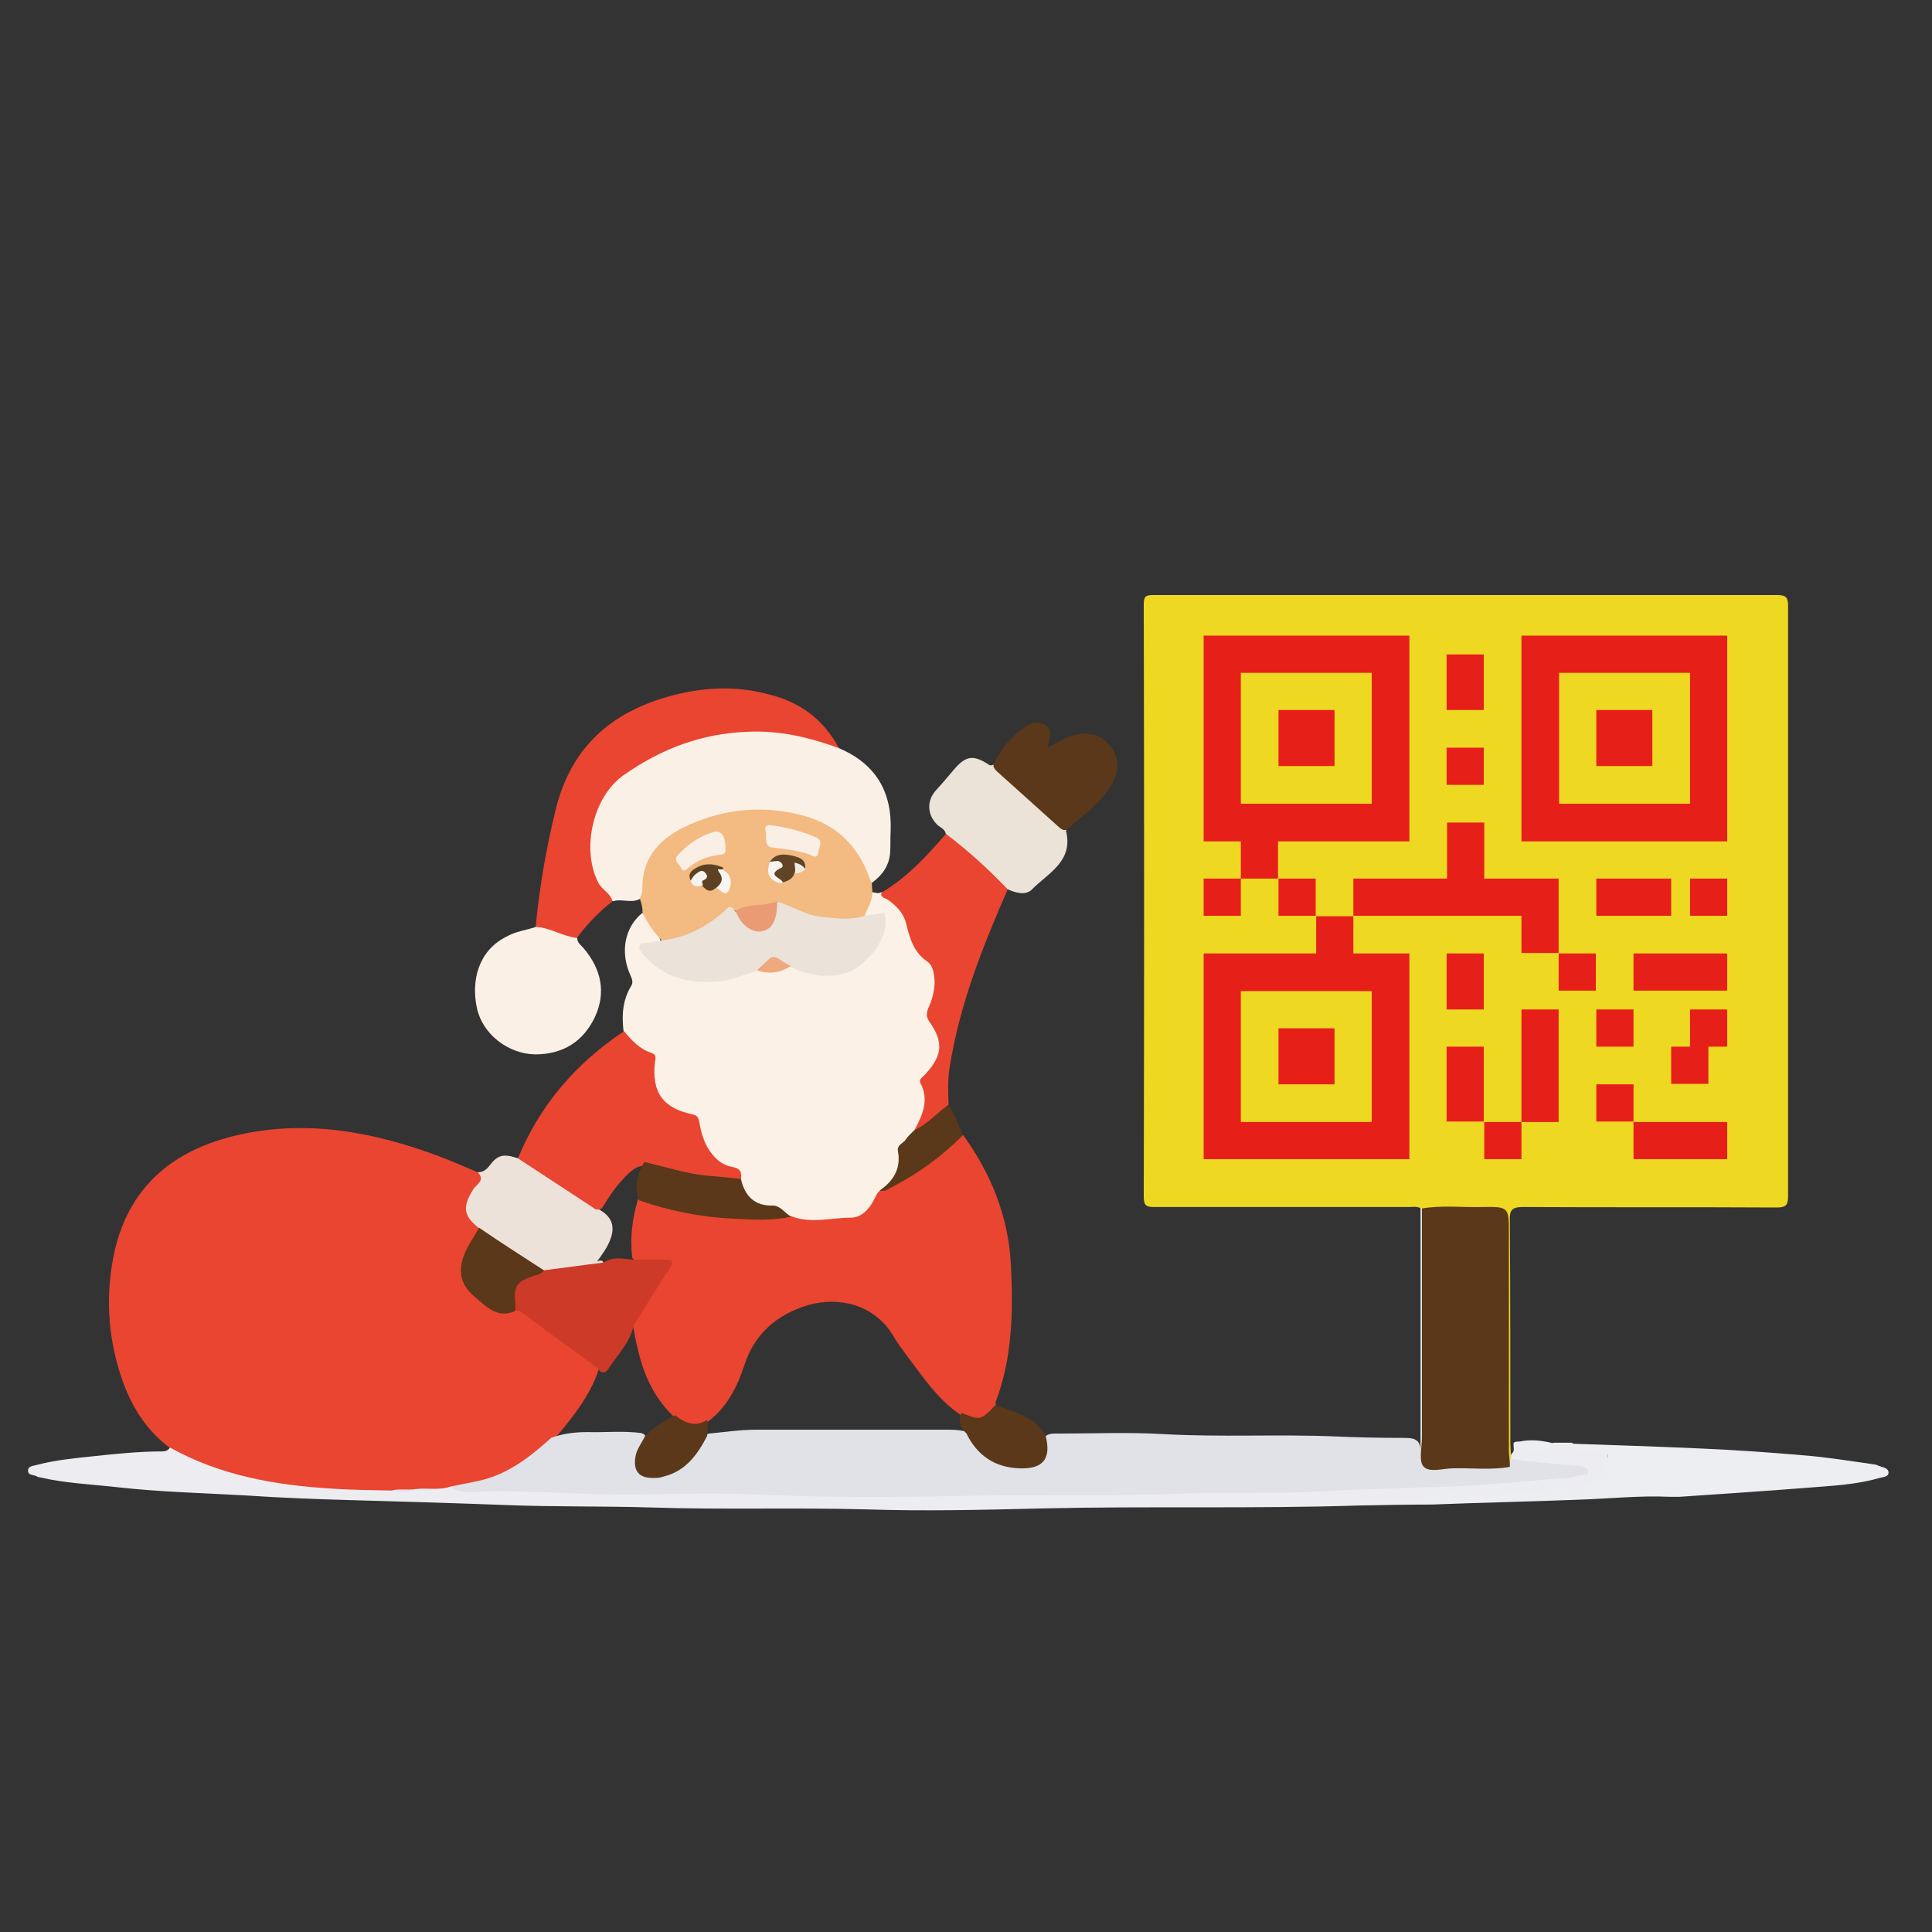
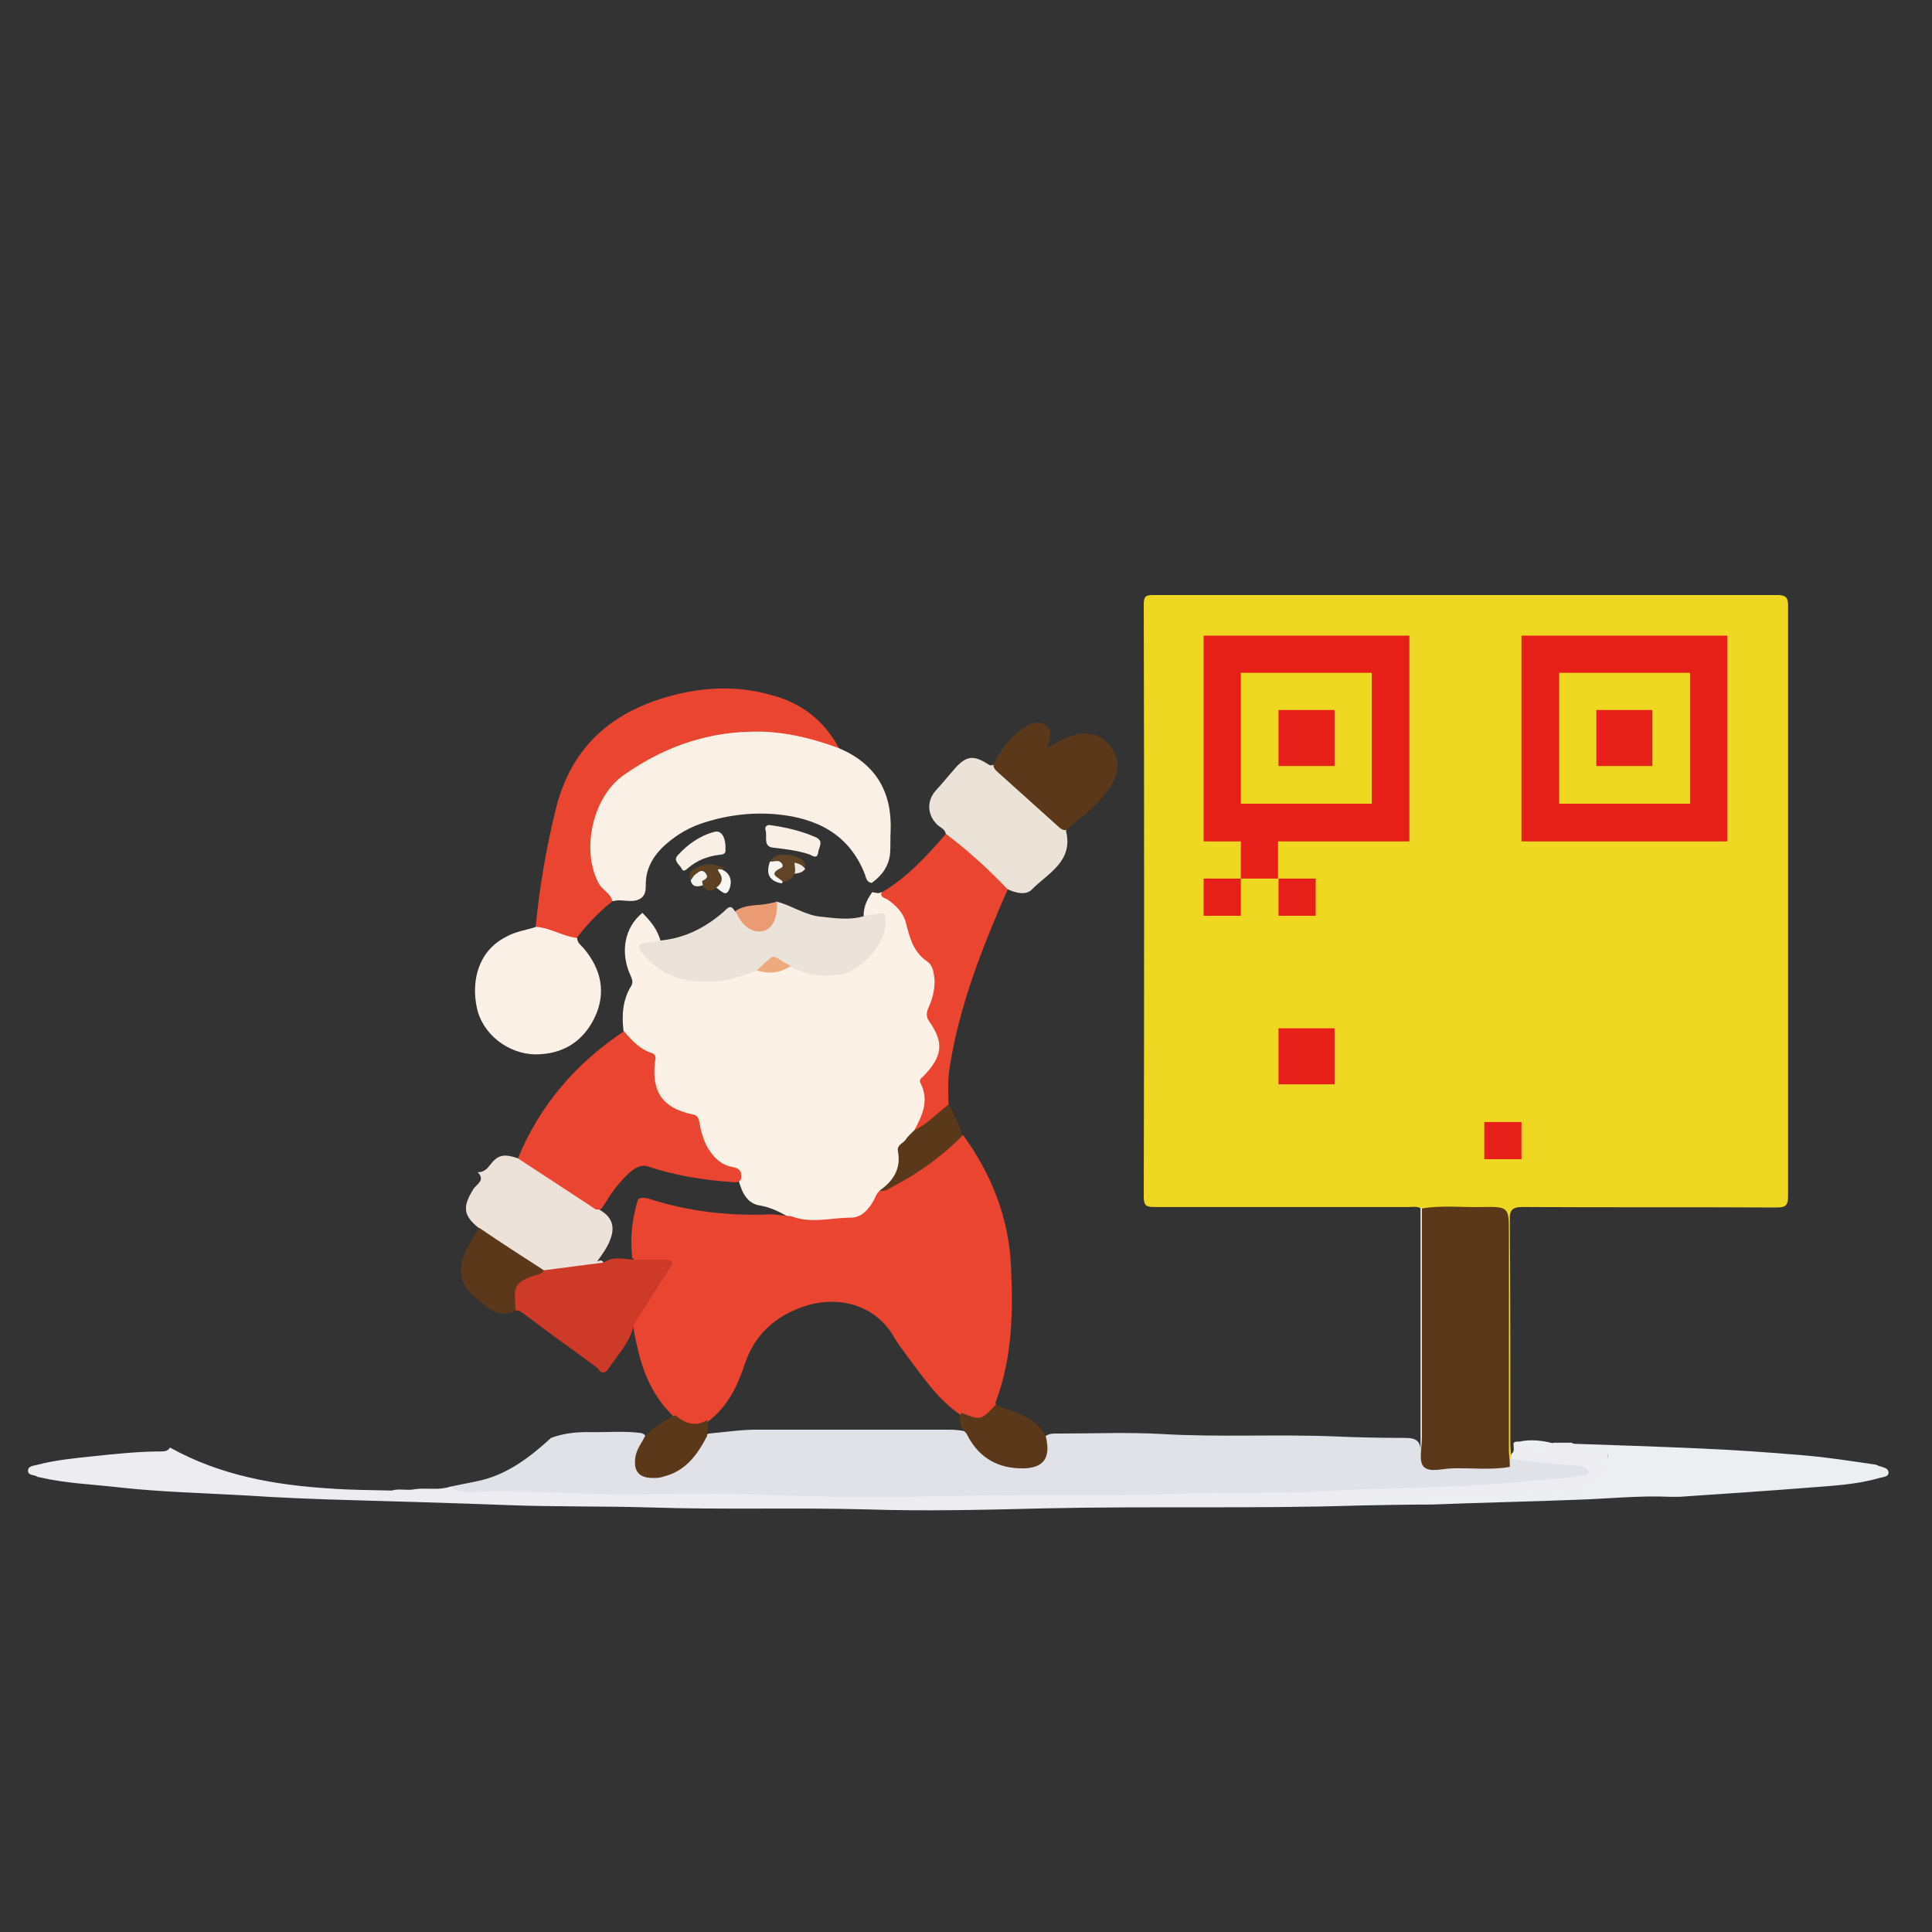
<svg xmlns="http://www.w3.org/2000/svg" width="400" height="400">
  <rect width="100%" height="100%" fill="#333333" stroke="none" />
  <path fill="#EED822" d="M294.2 250.2c-.8-.5-1.7-.3-2.6-.3h-52.5c-1.7 0-2.3-.2-2.3-2.1.1-40.9.1-81.8 0-122.7 0-1.7.5-1.9 2-1.9H368c1.6 0 2.2.4 2.2 2.1v122.5c0 1.9-.7 2.2-2.4 2.2-17.5-.1-35 0-52.5-.1-2.2 0-2.8.6-2.7 2.8.1 15.3.1 30.7.1 46 0 .8.1 1.6.1 2.4.3.3.5.8.5 1.2-.1.8.2 1.9-1.3 1.6-.7-1.3-.5-2.6-.5-4v-44.2-2.2c-.1-2.5-.3-2.8-2.8-2.8h-12c-.6 0-1.3.1-1.9 0-.2-.1-.4-.3-.6-.5z" />
-   <path fill="#E94531" d="M35.2 299.8c-5-3.7-8.1-8.8-10.1-14.7-2.9-8.7-3.3-17.6-1.3-26.4C27 245.3 36.2 238 49.2 235c14.5-3.3 28.4-.6 42 4.5 2.6 1 5.1 2.1 7.7 3.2.9.2 1.4.6 1 1.6-.2.4-.4.9-.7 1.2-2.5 2.9-2.7 5.8 0 8.6.2 1.5-.8 2.5-1.5 3.7-3.8 6.2-.7 10.2 5.3 13.3 1.1.6 2.4.1 3.5-.1 2.8 0 4.4 2.2 6.3 3.6 3.6 2.5 7.3 5.2 10.7 8 .3.2.4.5.5.8-1.3 4.1-3.7 7.7-6.4 11.1-1 1.3-2.1 2.6-3.2 3.8-1.7 1.3-3.1 2.7-4.8 4-4.3 3.2-9.2 5-14.5 5.7-.8.1-1.6.2-2.3.5-2.2.7-4.5.6-6.8.6-1.6 0-3.3-.2-4.8.3-4.7.6-9.4 0-14-.3-9.4-.7-18.6-2.3-27.3-6-1.8-.9-3.7-1.4-4.7-3.3z" />
  <path fill="#FBF1E6" d="M180.6 184.7c.6.1 1.3.4 1.9 0 3.7 1.9 5.7 5 6.4 9 .3 1.3.7 2.4 1.8 3.2 3.3 2.6 4.1 6 2.7 9.9-.8 2.2-1 4.1.5 6.2 1.9 2.8 1.4 6.1-1 8.6-1.4 1.5-1.7 2.8-1.1 4.7.8 2.7-.6 5-1.7 7.3-2.2 2.3-3.7 4.9-3.9 8.3-.1 2.3-2 3.7-3.6 5.1-.8 1-1.4 2.1-2.3 3.1-1.7 1.7-3.6 2.9-6.1 2.7-3.5-.2-7.1 1.3-10.5-.6-2-1.1-3.9-2.2-6.3-2.6-2.8-.4-3.8-2.8-4.5-5.3-.2-1.1-.6-2-1.8-2.3-4-1.2-5.8-4.3-6.7-8-.4-1.8-1.3-2.6-3-3.2-4.8-1.5-6.9-4.5-6.6-9.7.1-1.8-.4-2.8-2-3.5-1.7-.8-3.3-2-3.7-4.1-.4-3.3-.2-6.5 1.6-9.4.4-.7.2-1.3-.1-2-2.3-4.9-1.3-10.1 2.4-13.1 1.7 1.7 3.2 3.5 3.8 6-.6.6-1.4.8-2.2.9-1.6.1-1.4.8-.6 1.8 3.7 4.3 8.6 5.2 13.9 5 3-.1 5.7-1.4 8.5-2.1 2.4.6 4.8.1 7.1-.7 1.7.1 3.2 1 4.8 1.3 6.3 1.4 12.8-2.8 14.1-9 .3-1.6.4-2.8-1.8-2.2-.6.2-1.3.2-1.8-.4 0-2 .8-3.5 1.8-4.9z" />
  <path fill="#E94531" d="M163.8 251.8c4.1 1.6 8.3.3 12.4.3 2.1 0 3.7-1.7 4.7-3.6.4-.7.6-1.5 1.3-2 5.5-2.8 10.5-6.3 15.2-10.3.6-.5 1.1-1.2 2-1.2 5.8 8 9.4 16.9 9.9 26.9.5 9.7.3 19.3-3.2 28.5 0 .1.1.3.1.5-1.2 3.3-3.3 4-7.1 2.2-4.7-3.1-7.8-7.7-11.1-12.1-1.1-1.5-2.2-2.9-3.1-4.5-4.2-6.9-12.4-8.5-19.6-5.6-5.3 2.1-9.2 5.8-11.1 11.5-1.5 4.6-3.6 8.9-7.6 11.9-2.7 1.9-5 1-7.1-1-4.1-3.9-6.3-8.8-7.5-14.2-.4-1.6-.7-3.2-1-4.9 1.7-3.7 4.2-6.9 6.3-10.3.4-.6 1.3-1.3.7-2.1-.4-.6-1.3-.3-2-.4-1.7-.3-3.7.7-5.1-1-.5-4.1 0-8.2 1.2-12.1.8-.5 1.5-.3 2.3-.1 8.3 2.7 16.8 3.6 25.5 3.2 1.2.1 2.5.3 3.9.4z" />
  <path fill="#E0E2E7" d="M93.2 307.8c1.8-.4 3.6-.7 5.4-1.1 6.2-1.2 11-4.9 15.5-9 2.4-.9 4.9-1.2 7.5-1.2 3.7.1 7.5-.3 11.2.2.6.2 1 .5.8 1.2-.1.6-.3 1.1-.6 1.6-.7 1.6-1.5 3.4-.1 4.9 1.5 1.6 3.4.9 5.1.3 2.9-1 5-3.1 6.5-5.6.6-.9 1-2 2.3-2.3 3.3-.3 6.5-.8 9.8-.8h39c1.4 0 2.7 0 4 .3 1.2.2 1.7 1.1 2.2 2 2.4 3.9 6.1 5.1 10.4 5 2.8-.1 3.9-1.4 4-4.2 0-.6-.2-1.3.3-1.8.9-.6 1.8-.5 2.8-.5 7.1 0 14.2-.3 21.3.1 12 .7 23.9 0 35.9.5 4.6.2 9.2.3 13.8.3 2.1 0 3.9 0 3.8 2.9v-50.5h.3c1.2 1.1.9 2.7.9 4v44c0 .8.1 1.6 0 2.4-.1 2 .8 2.7 2.7 2.6 3.7-.1 7.3 0 11 0 1.2 0 2.4.1 3.5.5.1-.6.1-1.1.2-1.7.5-.3 1-.4 1.6-.4 3.8.3 7.6.5 11.4 1.1.9.1 1.7.3 2.5.8 1.1.8 1.1 1.7-.1 2.4-.7.4-1.5.5-2.3.6-6.7.8-13.3 1.2-20 1.6-10.7.6-21.5.5-32.3 1.4-.6 0-1.1.1-1.7.1-20.5-.1-41 .4-61.5.6-15 .2-30 .6-45 .2-15.2-.3-30.3 0-45.5-.5-7.7-.3-15.3-.2-23-.5-1.3.2-3 .4-3.6-1.5z" />
  <path fill="#FBF0E6" d="M173.7 154.9c7.5 3.2 11 8.9 10.7 17.1-.1 1.5 0 3-.1 4.5-.2 2.7-1.6 4.7-3.8 6.3-1-.1-1.2-1-1.4-1.7-3.2-8.3-9.9-11.7-18.2-12.5-5.4-.5-10.8.2-16 2-3 1.1-5.5 2.7-7.8 4.9-2.1 2.1-3.4 4.6-3.4 7.6 0 1.1 0 2.3-1.2 3-1.8 1-3.8-.1-5.6.5-2.5-1.7-4.1-4-4.6-7-1-5.4-.4-10.6 2.4-15.5 1.8-3.1 4.8-4.9 7.7-6.6 11.7-6.8 24-8.6 37-4.7 1.6.5 3 1.1 4.3 2.1z" />
  <path fill="#EDEDF1" d="M93.2 307.8c2.3 1.7 4.9 1 7.4 1 10.7-.2 21.4.8 32.1.6 7.8-.1 15.7-.3 23.5 0 14.6.7 29.2.6 43.8.3 15.4-.3 30.8.1 46.2-.5 8.9-.3 17.9.1 26.8-.4 8.8-.5 17.7-.7 26.5-1 8.6-.3 17.1-1.2 25.6-1.9.6 0 1.2-.3 1.9-.4.7-.2 1.9.3 1.8-.9-.1-.8-1.2-1-1.9-1.1-3.6-.3-7.1-.6-10.7-1-1.1-.1-2.2-.3-3.3-.5v-1c.9-.6.3-1.5.5-2.3.7-.5 1.5-.1 2 .2 2.1 1.3 4.1 1.1 6.2-.2h3.8c1.5 1.1 3.2.7 4.9.8 2.9.1 2.6.6 2.6 3.3-.1 3.7-3.4 4.3-5 6.4-.7 1-2.4.8-3.5.1-.9-.6-1.5-.7-2.3 0-.5.5-1.2.7-1.8.5-2.5-.9-5 0-7.5-.1s-4.9.9-7.6.6c-7.2-.8-14.2 1.2-21.4.7-.8-.1-1.8.1-2.5.7-21.8.7-43.6.1-65.4.6-12.2.3-24.4.6-36.6.2-14.9-.4-29.9.1-44.8-.4-9.9-.3-19.9-.1-29.8-.5-10.5-.4-21-.7-31.5-1-7.5-.2-15.1-.5-22.6-1-8.8-.5-17.6-.7-26.4-1.7-5.3-.6-10.6-.8-15.8-2-.2-.1-.5 0-.7-.2-.7-.4-1.9-.2-1.9-1.2s1.1-1 1.8-1.2c3.8-1 7.8-1.4 11.7-1.8 4.7-.5 9.5-1 14.3-1 .7 0 1.2-.2 1.6-.8 10.4 5.8 21.8 7.8 33.5 8.5 4.1.3 8.3.3 12.4.4 1.6-.5 3.3.1 4.9-.3 2.4-.3 4.9.3 7.2-.5z" />
  <path fill="#E94531" d="M173.7 154.9c-6-2.2-12.2-3.7-18.7-3.4-9.6.3-18.1 3.5-25.9 9-6.4 4.5-8.8 15.4-5.2 22.3.8 1.5 2.5 2.1 2.9 3.8-2.8 2.2-5.2 4.7-7.3 7.5-.2.8-.9.9-1.5.6-2-1-4.1-1.6-6.3-2-.4-.1-.7-.4-.8-.8.8-8.3 2.2-16.4 4.2-24.5 3.4-13.6 12.6-20.8 25.7-23.8 6.1-1.4 12.4-1.5 18.5.2 6.5 1.6 11.3 5.3 14.4 11.1zm-44.5 58.6c1.6 1.9 3.2 3.7 5.7 4.5 1.1.4.8 1.1.7 1.9-.7 6.2 1.6 9.5 7.7 10.8 1.1.2 1.3.7 1.5 1.7.3 1.8.8 3.6 1.7 5.2 1.2 2 2.8 3.6 5.1 4 1.8.3 2 1.2 1.8 2.6-.6.8-1.4.6-2.2.5-5.9-.4-11.7-1.4-17.4-3.3-1.5-.2-2.6.6-3.6 1.5-1.8 1.7-3.3 3.6-4.6 5.7-.5.8-.9 1.7-1.8 2.1-.8.2-1.4-.1-2-.5-4.5-3-9.1-5.8-13.5-8.8-.5-.4-1-.8-1.1-1.5 4.6-11.2 12.1-19.8 22-26.4z" />
-   <path fill="#F3BA81" d="M132.5 186.1c.2-.7.5-1.4.5-2.1-.1-6.8 4-10.7 9.6-13.2 7.5-3.4 15.5-4.1 23.5-2 6.9 1.8 11.5 6.2 13.9 12.9.1.4.3.7.5 1.1 0 .6.1 1.2.1 1.8.1 1.8-.9 3.2-1.5 4.8-.3 1.5-1.6 1.1-2.5 1.1-4.8.3-9.4-.3-13.7-2.6-.6-.3-1.2-.5-1.8-.6-2.9.4-5.8.7-8.6 1.3-1.2-.2-2.1.3-3 1.1-2.9 2.4-6.2 4.1-9.9 5.1-.9.2-1.8.7-2.7-.2-1.6-1.7-3-3.6-3.9-5.8.1-.8-.2-1.7-.5-2.7z" />
  <path fill="#E94531" d="M189.3 234c1.7-3.1 3.1-6.2 1.3-9.7-.4-.8.2-1.1.7-1.6 3.8-4 4.2-6.8 1.1-11.2-.7-1-.6-1.8-.2-2.8.8-1.7 1.3-3.6 1.3-5.5-.1-1.6-.3-3.3-1.5-4.1-2.9-2-3.6-4.8-4.4-7.9-.5-2.1-2-3.7-3.9-5-.5-.3-1.5-.4-1.2-1.4 5.3-3.1 9.4-7.6 13.3-12.1.6-.3 1.1-.1 1.5.2 3.6 3.2 7.2 6.4 10.7 9.7.4.4 1 .9.6 1.6-5.2 11.9-10 24-12 36.9-.4 2.5-.3 5.1-.2 7.6-1.9 2.4-3.8 4.8-7.1 5.3z" />
  <path fill="#EDEEF2" d="M281.2 311.7c.9-1.3 2.2-1.4 3.6-1.4 4.6-.2 9.2.3 13.8-.8 2.1-.5 4.5 0 6.8.2 1.9.1 3.8.4 5.6-.6.5-.2 1.2-.4 1.6-.2 1.2.5 2.3.8 3.4-.3.5-.5 1.3.1 2 .3 1.3.4 2.8 1.5 3.9-.7.3-.6 1.4-.6 2.2.2 1.4 1.6 2.8 1.3 3.8-.7.4-.8 1.2-.8 1.8-1 1.7-.6 3-1.4 1.8-3.4-.4-.7-.1-1 .6-1.1.5-.1.9-.3.8-.9-.1-.6-.6-.9-1.2-1-1.2 0-2.4-.1-3.6 0-1.2.1-2.2-.3-2.8-1.4 9 .3 18 .6 26.9 1 7.1.3 14.1.8 21.1 1.4 5 .4 9.9 1.2 14.8 1.9.3 0 .6.2.9.3.8.3 2 .4 2 1.4 0 .9-1.2.9-1.9 1.1-4.8 1.4-9.7 1.6-14.6 2-8.9.7-17.9 1.3-26.8 1.9h-1.9c-6.4-.3-12.7.4-19.1.6-10.1.4-20.2.6-30.3 1-5 0-10.1.1-15.2.2z" />
  <path fill="#FBF0E6" d="M111 191.9c3 .2 5.6 2 8.5 2.3 0 1 .8 1.5 1.4 2.2 3.6 4.3 4.6 9.1 2.3 14.1-2.4 5.1-6.6 7.8-12.4 7.8-5.6-.1-11-4.2-12.1-9.8-1.1-5.3.2-11.5 6-14.5 2.1-1.2 4.2-1.4 6.3-2.1z" />
  <path fill="#EBE2D8" d="M208.6 184.1c-4-4.2-8.2-8-12.8-11.5-.2-1.1-1.3-1.3-1.9-2-2-2.1-2-4.9-.1-7 1.3-1.4 2.6-3 3.9-4.5 2.4-2.7 3.9-2.8 7-.8.4.3.7.1 1.1 0 3.7 3.3 7.4 6.7 11.1 10 1.3 1.2 2.7 2.2 3.9 3.5 0 .1-.1.2-.1.2 1.6 6.4-3.8 8.8-7.1 12.2-1.2 1.2-3.3.7-5-.1z" />
  <path fill="#ECE2D9" d="M107.2 239.8c5 3.3 10.1 6.6 15.1 9.9.5.3 1 .9 1.7.7 2.6 1.4 3.4 3.4 2.4 6.1-.6 1.7-1.7 3.2-2.8 4.7.6-.3 1.2-.4 1.4.4-.2.3-.4.6-.7.6-3.9.2-7.7 1.3-11.6 1.3-4.7-2.8-9.5-5.5-13.5-9.2-3.3-2.6-3.5-4.4-1.2-8.1.6-1 2.6-1.8.9-3.5 1 0 1.7-.4 2.4-1.3 1.7-2.3 2.9-2.6 5.9-1.6z" />
  <path fill="#5A3819" d="M220.8 171.8c-.6.2-1-.1-1.5-.5-4.3-3.9-8.6-7.7-12.9-11.6-.4-.4-.8-.8-.7-1.4 1.3-2.9 3.2-5.3 5.7-7.2 1.5-1.1 3.2-2.2 5-1 1.8 1.2.8 3 .5 4.7 1.2-.7 2.4-1.3 3.5-1.9 3.9-1.8 7.3-1.2 9.5 1.6s1.9 6.1-.9 9.6c-2.2 3-5.3 5.2-8.2 7.7zm-4.3 125.5c1.2 4.8-.6 6.9-5.5 6.7-5.1-.2-8.7-2.7-10.9-7.2-1.2-1.2-1.9-2.6-1-4.3 3.8 1.6 4 1.6 7-1.6 3.9 1.5 8.2 2.3 10.4 6.4z" />
  <path fill="#5A381A" d="M189.3 234c2.8-1.3 4.7-3.6 7.1-5.3 1.2 2 2.1 4.2 2.9 6.4-4.3 4.3-9.1 7.8-14.5 10.6-.8.4-1.6 1.1-2.7.8 2.9-2 4.5-4.6 3.8-8.2-.2-1.2.9-1.5 1.5-2.2.5-.8 1.2-1.4 1.9-2.1z" />
  <path fill="#EDEEF2" d="M321.5 298.8c-1.4 2.1-3.2 2.4-5.3 1.2-.9-.5-1.9-.8-2.8-1.2 2.6-.9 5.3-.7 8.1 0z" />
  <path fill="#5A3819" d="M312.6 303.7c-3.9.7-7.8.2-11.7.3-2.1 0-5 1-6.2-.4-1-1.2-.3-3.9-.3-6v-47.4c4.1-.7 8.2-.2 12.4-.3 5.6-.1 5.6 0 5.6 5.5v45.3c.1 1 .2 2 .2 3z" />
  <path fill="#CD3A28" d="M112.6 263c4.1-.5 8.2-1.1 12.4-1.6 2-1.4 4.1-.7 6.2-.6h6.4c1.6 0 2 .4 1 1.9-2.5 3.8-4.9 7.7-7.4 11.6-.7 3.7-3.4 6.2-5.3 9.2-.5.8-1.5 1-2.1-.2-5-3.7-10.1-7.3-15.1-11.1-.7-.5-1.2-1-2.1-.9-1.6-3.5-.6-6.2 2.9-7.7 1.1-.2 2.1-.4 3.1-.6z" />
  <path fill="#5A3819" d="M112.6 263c-.4.8-1.3.9-2 1.1-3.7 1.3-4.3 2.1-3.9 5.9v1.4c-3.6 1.7-5.9-.8-8.2-2.7-2.2-1.8-3.6-4.1-2.9-7.3.6-2.7 2.3-4.9 3.6-7.2 4.4 3 8.9 5.9 13.4 8.8z" />
-   <path fill="#E0E2E7" d="M86 308.4c-1.6.8-3.3.3-4.9.3 1.6-.3 3.3-.3 4.9-.3z" />
  <path fill="#EBE2D9" d="M136.9 194.7c5-.5 9.2-2.7 12.9-5.9.7-.6 1.4-1.8 2.3-.2.9.5 1.2 1.4 1.9 2.1 1.1 1.1 2.2 1.8 3.8 1.4 1.5-.4 2-1.7 2.3-3 .2-.8.1-1.7.8-2.4 3.1.8 5.8 2.8 9.1 3.1 3 .3 6.1.8 9.1-.2 1.3-.2 2.6-.4 4-.6 1.6 5.1-4.1 11.3-8.1 12.5-4 1.1-7.7.4-11.3-1.3-.2 0-.3.1-.5 0-2.4-1.7-4.5-.5-6.5.8-2.6.8-5.1 1.9-8 2.2-6.2.5-11.5-.8-15.6-5.7-.4-.5-.9-1-.7-1.7.3-.7 1.1-.5 1.7-.6 1-.1 1.9-.3 2.8-.5z" />
-   <path fill="#5A3819" d="M133.4 240.6c4.3.9 8.5 2.4 12.9 2.8 2.4.2 4.7.4 7.1.7.8 3.5 2.8 5.6 6.6 5.5 1.6 0 2.5 1.6 3.8 2.3-4 .9-8.1.6-12.1.4-6.6-.3-13.1-1.6-19.4-3.8-1.1-2.9-.3-5.5 1.1-7.9z" />
  <path fill="#EEA97D" d="M156.7 200.9c.9-.8 1.7-1.6 2.6-2.4.7-.6 1.2-.4 1.9 0 .8.6 1.6 1 2.5 1.5-2.2 1.5-4.6 1.7-7 .9z" />
  <path fill="#5A3819" d="M146.4 294c.3 1.1 0 2.2 0 3.3-2 3.9-4.5 7.3-9 8.4-.6.2-1.2.3-1.9.3-3.2.1-4.5-1.4-3.9-4.6.3-1.5 1.3-2.7 1.9-4 1.8-1.9 4-3.2 6.3-4.4 2 1.7 4.2 2.5 6.6 1z" />
  <path fill="#FAEFE4" d="M159.2 170.8c3.8.5 6.8 1.3 9.6 2.5 1.9.8.7 2.1.6 3.2-.2 1.5-1.3.6-1.8.4-2.4-.8-4.9-1.1-7.5-1.4-2.2-.2-1.2-2.4-1.6-3.6-.3-1 .7-1.1.7-1.1z" />
  <path fill="#F9EFE5" d="M150.2 175.9c.1 1-.6 1-1.4 1.1-2.3.3-4.4 1.1-6.2 2.6-.5.4-1.1 1.1-1.5.2-.4-.8-1.8-1.6-.8-2.7 2.1-2.3 4.6-4.1 7.7-4.9 1.4-.3 2.3 1.2 2.2 3.7z" />
  <path fill="#EB9B74" d="M160.9 186.6v.7c-.1 3.3-1.1 5.1-3.1 5.5-2.2.4-4.4-1.3-5.5-4.2 1.9-1.3 4.1-1.1 6.2-1.4.7-.2 1.6-.2 2.4-.6z" />
  <path fill="#5D4123" d="M143 182.3c-.8-1.6.5-2.3 1.5-2.8 1.7-.9 3.5-.6 5.2.1 0 0 .1.2 0 .2-.1.1-.2.2-.4.3-.1 1.4 1.5 3.2-1.2 3.8-1.1 1-1.9.4-2.7-.5-1.2-.4-.2-1.3-.4-1.9-.7-.1-1.2.8-2 .8z" />
  <path fill="#614425" d="M159.4 178.4c1.2-1.8 3.1-1.6 4.8-1.2 1.2.3 2.7.7 2.5 2.6-1.2-.7-1.6.3-2.2 1-.4 1.2-1.5 1.7-2.6 1.9-1.1-.8-2.6-1.3-1.3-3.3.7-.9-1-.3-1.2-1z" />
  <path fill="#F9F6F2" d="M148.3 183.8c1.2-.9 1.5-2 .6-3.2-.7-1 .2-.5.5-.6 2 .8 2.2 2.7 1.6 4.1-.7 1.8-1.8.2-2.7-.3z" />
  <path fill="#F8F5F0" d="M159.4 178.4c.6 0 1.3-.2 1.8-.1.7.2 1.2 1.1.5 1.4-2.9 1.4-.4 1.9.3 2.8v.2c0 .1-.1.1-.2.2-2.5-.5-3.3-1.9-2.4-4.5z" />
  <path fill="#F4F3F0" d="M143 182.3c.3-.4.6-1 1-1.3.6-.4 1.3-1.2 2.1-.2.7.9 0 1.2-.7 1.6-.1.1.1.6.1.9-1 .3-2.1.5-2.5-1z" />
  <path fill="#EFEBE4" d="M164.5 180.9c.3-.8 0-1.5 0-2.3 1 .2 1.7.6 2.2 1.3-.5.7-1.3.9-2.2 1z" />
  <g fill="#E71F19">
    <path d="M307.3 232.3h7.7v7.7h-7.7v-7.7zm-15.5-58.1v-42.6h-42.6v42.6h7.7v7.7h7.7v-7.7h27.2zm-34.9-7.8v-27.1H284v27.1h-27.1z" />
    <path d="M264.7 147h11.6v11.6h-11.6V147zm50.3-15.4v42.6h42.6v-42.6H315zm34.9 34.8h-27.1v-27.1h27.1v27.1z" />
    <path d="M330.5 147h11.6v11.6h-11.6V147zm-65.8 65.9h11.6v11.6h-11.6v-11.6zm-15.5-31h7.7v7.7h-7.7v-7.7zm15.5 0h7.7v7.7h-7.7v-7.7z" />
-     <path d="M272.5 197.4h-23.3V240h42.6v-42.6h-11.6v-7.7h-7.7v7.7zm11.5 7.8v27.1h-27.1v-27.1H284zm15.5-69.7h7.7V147h-7.7v-11.5zm0 19.3h7.7v7.7h-7.7v-7.7zm23.2 27.1h-15.4v-11.6h-7.7v11.6h-19.4v7.7H315v7.7h7.7v-15.4zm0 15.5h7.7v7.7h-7.7v-7.7zm-23.2 0h7.7V209h-7.7v-11.6zm0 19.3h7.7v15.5h-7.7v-15.5zM315 209h7.7v23.3H315V209zm23.2-11.6h19.4v7.7h-19.4v-7.7zm11.7-15.5h7.7v7.7h-7.7v-7.7zm-19.4 0H346v7.7h-15.5v-7.7zm0 27.1h7.7v7.7h-7.7V209zm19.4 7.7H346v7.7h7.7v-7.7h3.9V209h-7.7v7.7zm-19.4 7.8h7.7v7.7h-7.7v-7.7zm7.7 7.8h19.4v7.7h-19.4v-7.7z" />
  </g>
</svg>